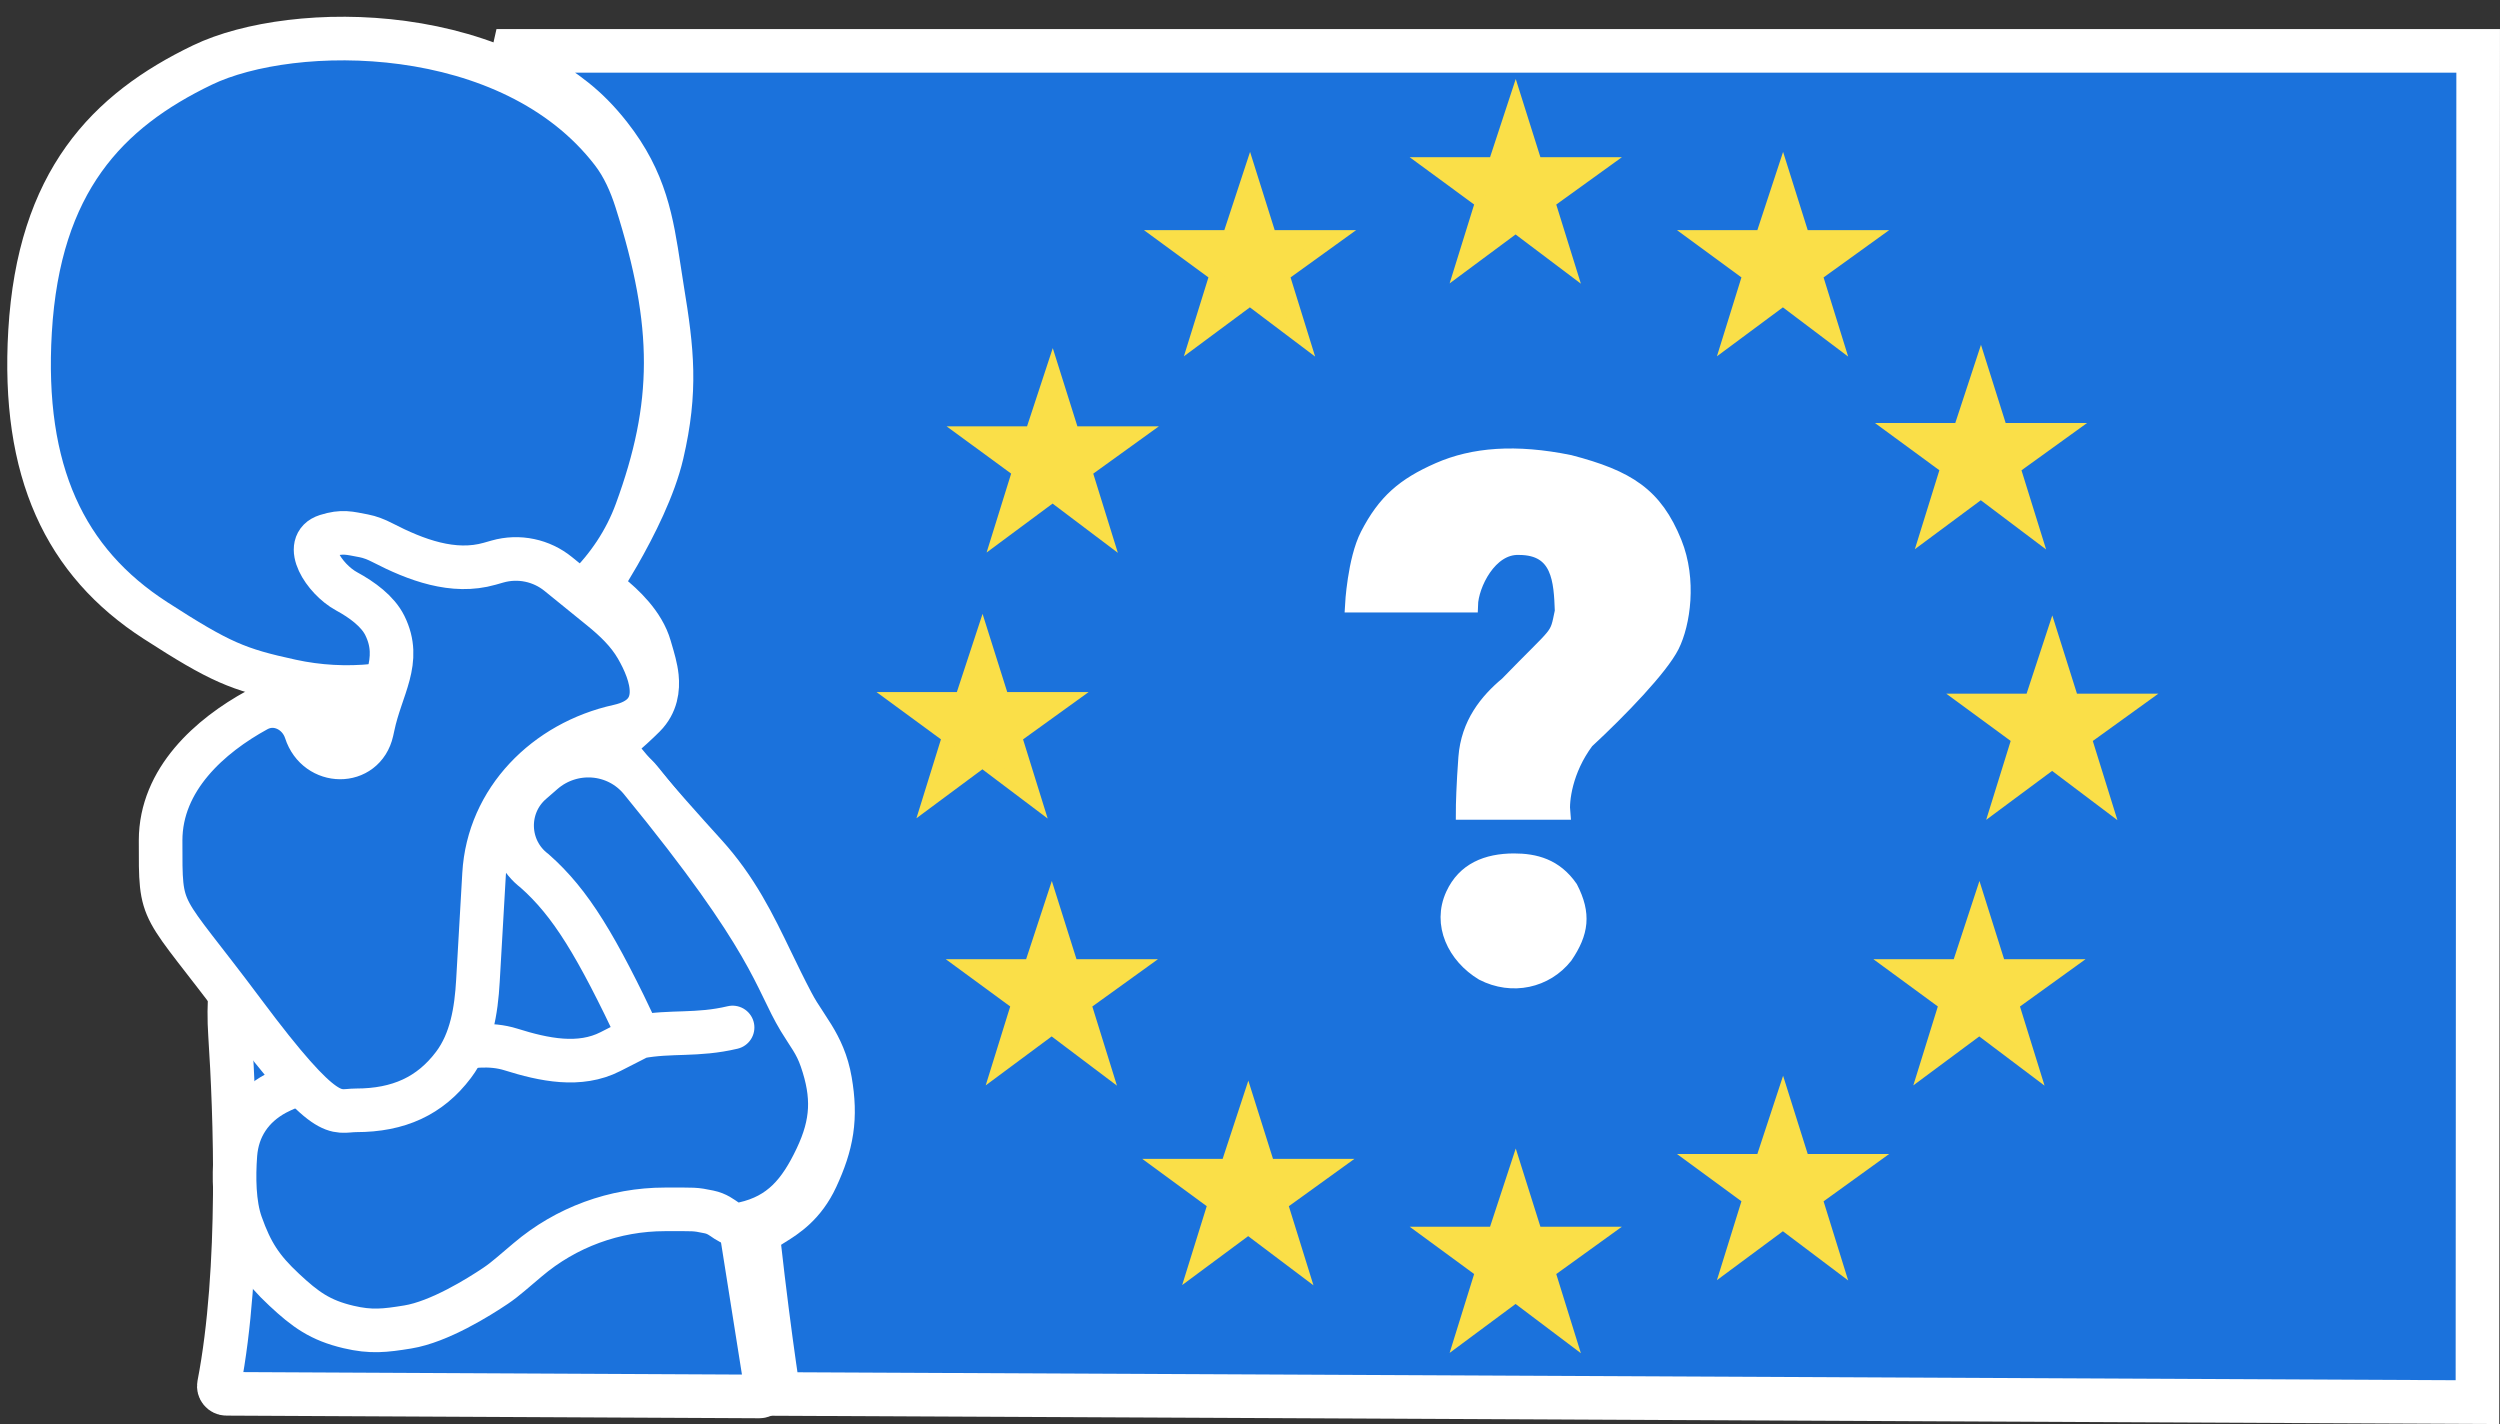
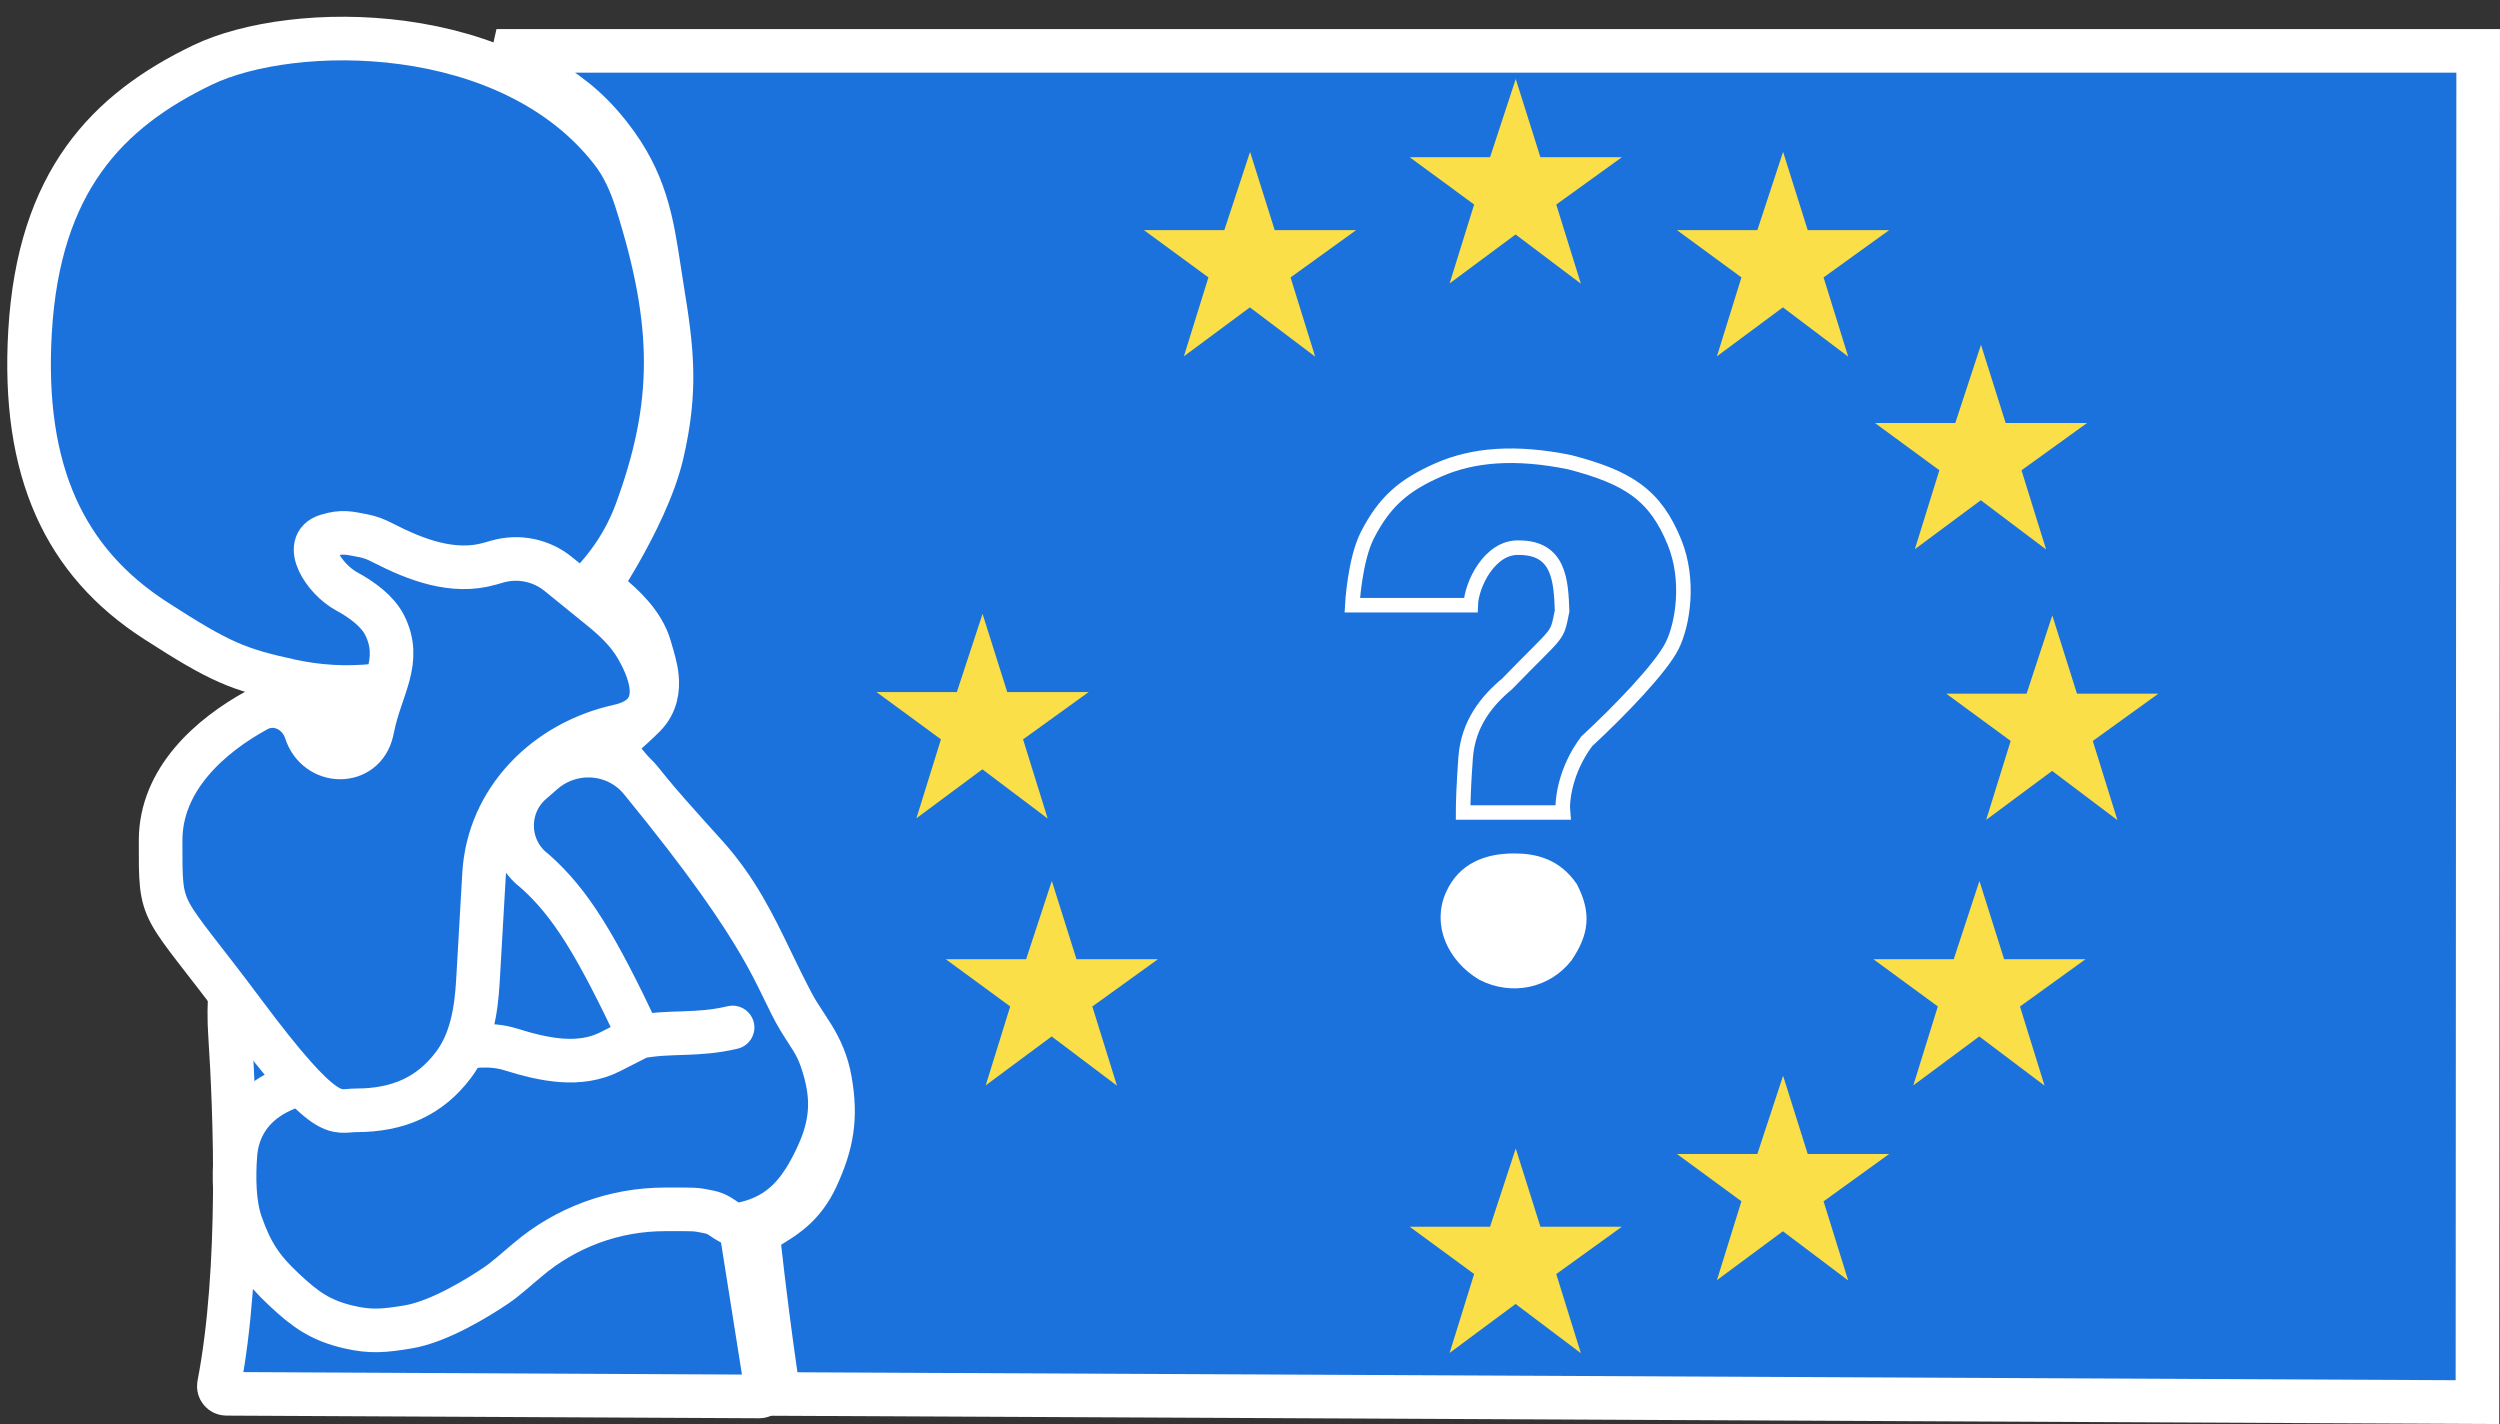
<svg xmlns="http://www.w3.org/2000/svg" width="86" height="49" viewBox="0 0 86 49" fill="none">
  <rect x="0" y="0" width="86" height="49" fill="#333333" stroke="none" />
  <path d="M7.532 47.635C8.303 43.654 8.087 38.235 7.913 35.59C7.843 34.538 7.924 33.484 8.187 32.464L9.358 27.924C10.03 25.32 12.379 23.5 15.069 23.5C17.449 23.5 19.596 24.931 20.512 27.129L21.5 29.5L25.302 41.579C25.404 41.905 25.483 42.237 25.536 42.575L26.358 47.763C26.375 47.871 26.316 47.977 26.215 48.02C26.186 48.032 26.154 48.038 26.122 48.038L7.789 47.947C7.624 47.947 7.501 47.797 7.532 47.635Z" fill="#1B72DC" stroke="white" stroke-width="1.5" />
  <path d="M20.611 20.173C20.798 19.881 21.029 19.505 21.273 19.08C21.837 18.095 22.503 16.777 22.774 15.611C23.28 13.43 23.129 12.06 22.783 9.956C22.743 9.713 22.707 9.476 22.672 9.243C22.424 7.62 22.211 6.226 20.982 4.663C20.153 3.607 19.438 3.148 18.448 2.513C18.406 2.486 18.365 2.459 18.323 2.432C17.931 2.181 17.509 1.954 17.079 1.75H85.249L85.224 48.233L26.784 47.953C26.746 47.699 26.697 47.37 26.641 46.974C26.496 45.954 26.301 44.485 26.099 42.675C26.122 42.511 26.168 42.441 26.201 42.401C26.258 42.331 26.346 42.264 26.557 42.131C26.576 42.119 26.596 42.106 26.617 42.094C27.037 41.832 27.657 41.445 28.088 40.514C28.345 39.959 28.525 39.446 28.607 38.898C28.689 38.348 28.665 37.802 28.559 37.184C28.447 36.529 28.217 36.059 27.962 35.641C27.859 35.474 27.767 35.334 27.68 35.201C27.532 34.978 27.397 34.773 27.246 34.485C26.994 34.008 26.771 33.546 26.553 33.096C25.921 31.786 25.336 30.575 24.249 29.379C23.564 28.626 22.56 27.499 21.77 26.563C21.476 26.213 21.216 25.897 21.017 25.641C21.095 25.584 21.171 25.524 21.245 25.464C21.591 25.185 21.942 24.856 22.161 24.637C22.586 24.212 22.64 23.691 22.598 23.282C22.566 22.973 22.467 22.64 22.392 22.388C22.378 22.339 22.364 22.292 22.352 22.25C22.125 21.456 21.435 20.814 20.948 20.427C20.832 20.334 20.718 20.249 20.611 20.173ZM20.655 25.135C20.648 25.121 20.651 25.123 20.658 25.139C20.657 25.137 20.656 25.136 20.655 25.135Z" fill="#1B72DC" stroke="white" stroke-width="1.5" />
-   <path d="M34.405 18.35L35.075 16.196L33.328 14.916H35.511L36.21 12.791L36.879 14.916H39.091L37.316 16.196L37.985 18.35L36.21 17.011L34.405 18.35Z" fill="#FADF48" stroke="#FADF48" stroke-width="0.5" />
  <path d="M41.192 11.6L41.862 9.446L40.115 8.166H42.298L42.997 6.041L43.666 8.166H45.878L44.103 9.446L44.772 11.6L42.997 10.261L41.192 11.6Z" fill="#FADF48" stroke="#FADF48" stroke-width="0.5" />
  <path d="M50.333 9.092L51.002 6.939L49.256 5.658H51.439L52.137 3.533L52.807 5.658H55.019L53.243 6.939L53.913 9.092L52.137 7.753L50.333 9.092Z" fill="#FADF48" stroke="#FADF48" stroke-width="0.5" />
  <path d="M59.528 11.6L60.197 9.446L58.451 8.166H60.634L61.333 6.041L62.002 8.166H64.214L62.439 9.446L63.108 11.6L61.333 10.261L59.528 11.6Z" fill="#FADF48" stroke="#FADF48" stroke-width="0.5" />
  <path d="M66.337 18.235L67.006 16.081L65.26 14.8H67.443L68.141 12.676L68.811 14.8H71.023L69.247 16.081L69.917 18.235L68.141 16.896L66.337 18.235Z" fill="#FADF48" stroke="#FADF48" stroke-width="0.5" />
  <path d="M68.79 27.546L69.459 25.392L67.713 24.111H69.896L70.594 21.986L71.264 24.111H73.476L71.7 25.392L72.37 27.546L70.594 26.207L68.79 27.546Z" fill="#FADF48" stroke="#FADF48" stroke-width="0.5" />
  <path d="M66.284 36.68L66.953 34.526L65.207 33.246H67.39L68.088 31.121L68.758 33.246H70.97L69.195 34.526L69.864 36.68L68.088 35.341L66.284 36.68Z" fill="#FADF48" stroke="#FADF48" stroke-width="0.5" />
  <path d="M59.528 43.381L60.197 41.228L58.451 39.947H60.634L61.333 37.822L62.002 39.947H64.214L62.439 41.228L63.108 43.381L61.333 42.043L59.528 43.381Z" fill="#FADF48" stroke="#FADF48" stroke-width="0.5" />
  <path d="M50.333 45.883L51.002 43.73L49.256 42.449H51.439L52.137 40.324L52.807 42.449H55.019L53.243 43.73L53.913 45.883L52.137 44.544L50.333 45.883Z" fill="#FADF48" stroke="#FADF48" stroke-width="0.5" />
-   <path d="M41.133 43.549L41.803 41.396L40.057 40.115H42.24L42.938 37.99L43.608 40.115H45.819L44.044 41.396L44.714 43.549L42.938 42.211L41.133 43.549Z" fill="#FADF48" stroke="#FADF48" stroke-width="0.5" />
  <path d="M34.374 36.68L35.043 34.526L33.297 33.246H35.48L36.178 31.121L36.848 33.246H39.06L37.284 34.526L37.954 36.68L36.178 35.341L34.374 36.68Z" fill="#FADF48" stroke="#FADF48" stroke-width="0.5" />
  <path d="M31.991 27.491L32.66 25.337L30.914 24.056H33.097L33.795 21.932L34.465 24.056H36.677L34.901 25.337L35.571 27.491L33.795 26.152L31.991 27.491Z" fill="#FADF48" stroke="#FADF48" stroke-width="0.5" />
  <path d="M6.965 2.236C3.685 3.814 1.339 6.242 1.034 11.399C0.75 16.223 2.235 19.337 5.35 21.346C7.584 22.787 8.185 23.029 10.013 23.427C11.898 23.838 13.87 23.632 15.634 22.854L17.498 22.032C19.48 21.158 21.145 19.62 21.89 17.586C23.223 13.949 23.251 11.192 21.889 6.907C21.698 6.308 21.441 5.724 21.058 5.226C17.563 0.683 10.076 0.739 6.965 2.236Z" fill="#1B72DC" stroke="white" stroke-width="1.5" />
  <path d="M28.258 36.451C28.059 35.873 27.816 35.606 27.501 35.083C26.651 33.671 26.588 32.392 22.044 26.845C21.204 25.82 19.684 25.708 18.684 26.577L18.292 26.918C17.352 27.734 17.4 29.207 18.391 29.96C19.642 31.066 20.516 32.522 22 35.665L21 36.175C19.939 36.717 18.713 36.459 17.576 36.102C16.864 35.878 16.099 35.981 15.371 36.144L10.399 37.259C10.121 37.321 9.746 37.478 9.494 37.612C8.665 38.055 8.166 38.787 8.097 39.725C8.041 40.493 8.049 41.414 8.291 42.097C8.645 43.096 9.001 43.645 9.776 44.367C10.505 45.049 11.016 45.419 11.988 45.648C12.762 45.831 13.24 45.776 14.025 45.648C15.111 45.472 16.475 44.617 17.045 44.234C17.227 44.112 17.398 43.976 17.564 43.835L18.154 43.335C19.472 42.216 21.144 41.602 22.873 41.602C23.919 41.602 23.882 41.586 24.387 41.69C24.954 41.807 25.014 42.223 25.58 42.097C26.868 41.81 27.517 41.019 28.083 39.827C28.649 38.634 28.687 37.699 28.258 36.451Z" fill="#1B72DC" />
  <path d="M22 35.665L21 36.175C19.939 36.717 18.713 36.459 17.576 36.102V36.102V36.102C16.864 35.878 16.099 35.981 15.371 36.144L10.399 37.259C10.121 37.321 9.746 37.478 9.494 37.612V37.612C8.665 38.055 8.166 38.787 8.097 39.725C8.041 40.493 8.049 41.414 8.291 42.097C8.645 43.096 9.001 43.645 9.776 44.367C10.505 45.049 11.016 45.419 11.988 45.648C12.762 45.831 13.24 45.776 14.025 45.648C15.111 45.472 16.475 44.617 17.045 44.234C17.227 44.112 17.398 43.976 17.564 43.835L18.154 43.335C19.472 42.216 21.144 41.602 22.873 41.602V41.602C23.919 41.602 23.882 41.586 24.387 41.69C24.954 41.807 25.014 42.223 25.58 42.097C26.868 41.81 27.517 41.019 28.083 39.827C28.649 38.634 28.687 37.699 28.258 36.451C28.059 35.873 27.816 35.606 27.501 35.083C26.651 33.671 26.588 32.392 22.044 26.845C21.204 25.82 19.684 25.708 18.684 26.577L18.292 26.918C17.352 27.734 17.4 29.207 18.391 29.96V29.96C19.642 31.066 20.516 32.522 22 35.665ZM22 35.665C23.077 35.461 23.979 35.636 25.201 35.345" stroke="white" stroke-width="1.5" stroke-miterlimit="3.994" stroke-linecap="round" />
  <path d="M5.525 28.91C5.526 26.806 7.233 25.306 8.841 24.427C9.5 24.065 10.289 24.447 10.521 25.162C10.902 26.342 12.519 26.367 12.792 25.158C12.806 25.098 12.819 25.039 12.831 24.981C13.108 23.648 13.843 22.738 13.238 21.517C12.996 21.028 12.46 20.634 11.923 20.342C11.139 19.916 10.379 18.701 11.23 18.432C11.783 18.258 12.019 18.341 12.511 18.432C12.723 18.472 12.942 18.557 13.156 18.668C14.309 19.264 15.598 19.75 16.845 19.393L17.112 19.317C17.474 19.214 17.855 19.2 18.223 19.278C18.581 19.353 18.917 19.513 19.202 19.744L20.671 20.936C21.148 21.323 21.598 21.749 21.905 22.28C22.428 23.183 22.944 24.612 21.272 24.981C18.771 25.533 16.799 27.51 16.652 30.066L16.441 33.739C16.383 34.762 16.216 35.814 15.6 36.632C14.794 37.701 13.713 38.195 12.249 38.195C11.521 38.195 11.288 38.719 8.378 34.819C5.467 30.919 5.525 31.635 5.525 28.91Z" fill="#1B72DC" stroke="white" stroke-width="1.5" />
-   <path d="M50.592 20.819H46.518C46.518 20.819 46.6 19.262 47.041 18.403C47.634 17.251 48.293 16.686 49.486 16.162C50.68 15.638 52.135 15.521 53.998 15.9C56.006 16.424 56.942 17.019 57.607 18.665C58.126 19.951 57.898 21.459 57.52 22.216C57.141 22.973 55.744 24.428 54.58 25.505C53.835 26.506 53.726 27.552 53.765 27.95H50.33C50.33 27.707 50.348 26.989 50.418 26.058C50.505 24.894 51.145 24.108 51.844 23.526C53.678 21.634 53.536 21.983 53.736 21.023C53.698 19.992 53.648 18.84 52.251 18.84C51.243 18.804 50.612 20.12 50.592 20.819Z" fill="white" />
  <path d="M49.981 30.773C50.373 29.923 51.141 29.612 52.077 29.608C52.804 29.608 53.503 29.783 54.027 30.54C54.492 31.442 54.405 32.083 53.852 32.898C53.183 33.742 52.019 34.004 51 33.48C50.039 32.898 49.508 31.798 49.981 30.773Z" fill="white" />
  <path d="M50.592 20.819H46.518C46.518 20.819 46.6 19.262 47.041 18.403C47.634 17.251 48.293 16.686 49.486 16.162C50.68 15.638 52.135 15.521 53.998 15.9C56.006 16.424 56.942 17.019 57.607 18.665C58.126 19.951 57.898 21.459 57.52 22.216C57.141 22.973 55.744 24.428 54.58 25.505C53.835 26.506 53.726 27.552 53.765 27.95H50.33C50.33 27.707 50.348 26.989 50.418 26.058C50.505 24.894 51.145 24.108 51.844 23.526C53.678 21.634 53.536 21.983 53.736 21.023C53.698 19.992 53.648 18.84 52.251 18.84C51.243 18.804 50.612 20.12 50.592 20.819Z" stroke="white" stroke-width="0.5" />
  <path d="M49.981 30.773C50.373 29.923 51.141 29.612 52.077 29.608C52.804 29.608 53.503 29.783 54.027 30.54C54.492 31.442 54.405 32.083 53.852 32.898C53.183 33.742 52.019 34.004 51 33.48C50.039 32.898 49.508 31.798 49.981 30.773Z" stroke="white" stroke-width="0.5" />
</svg>